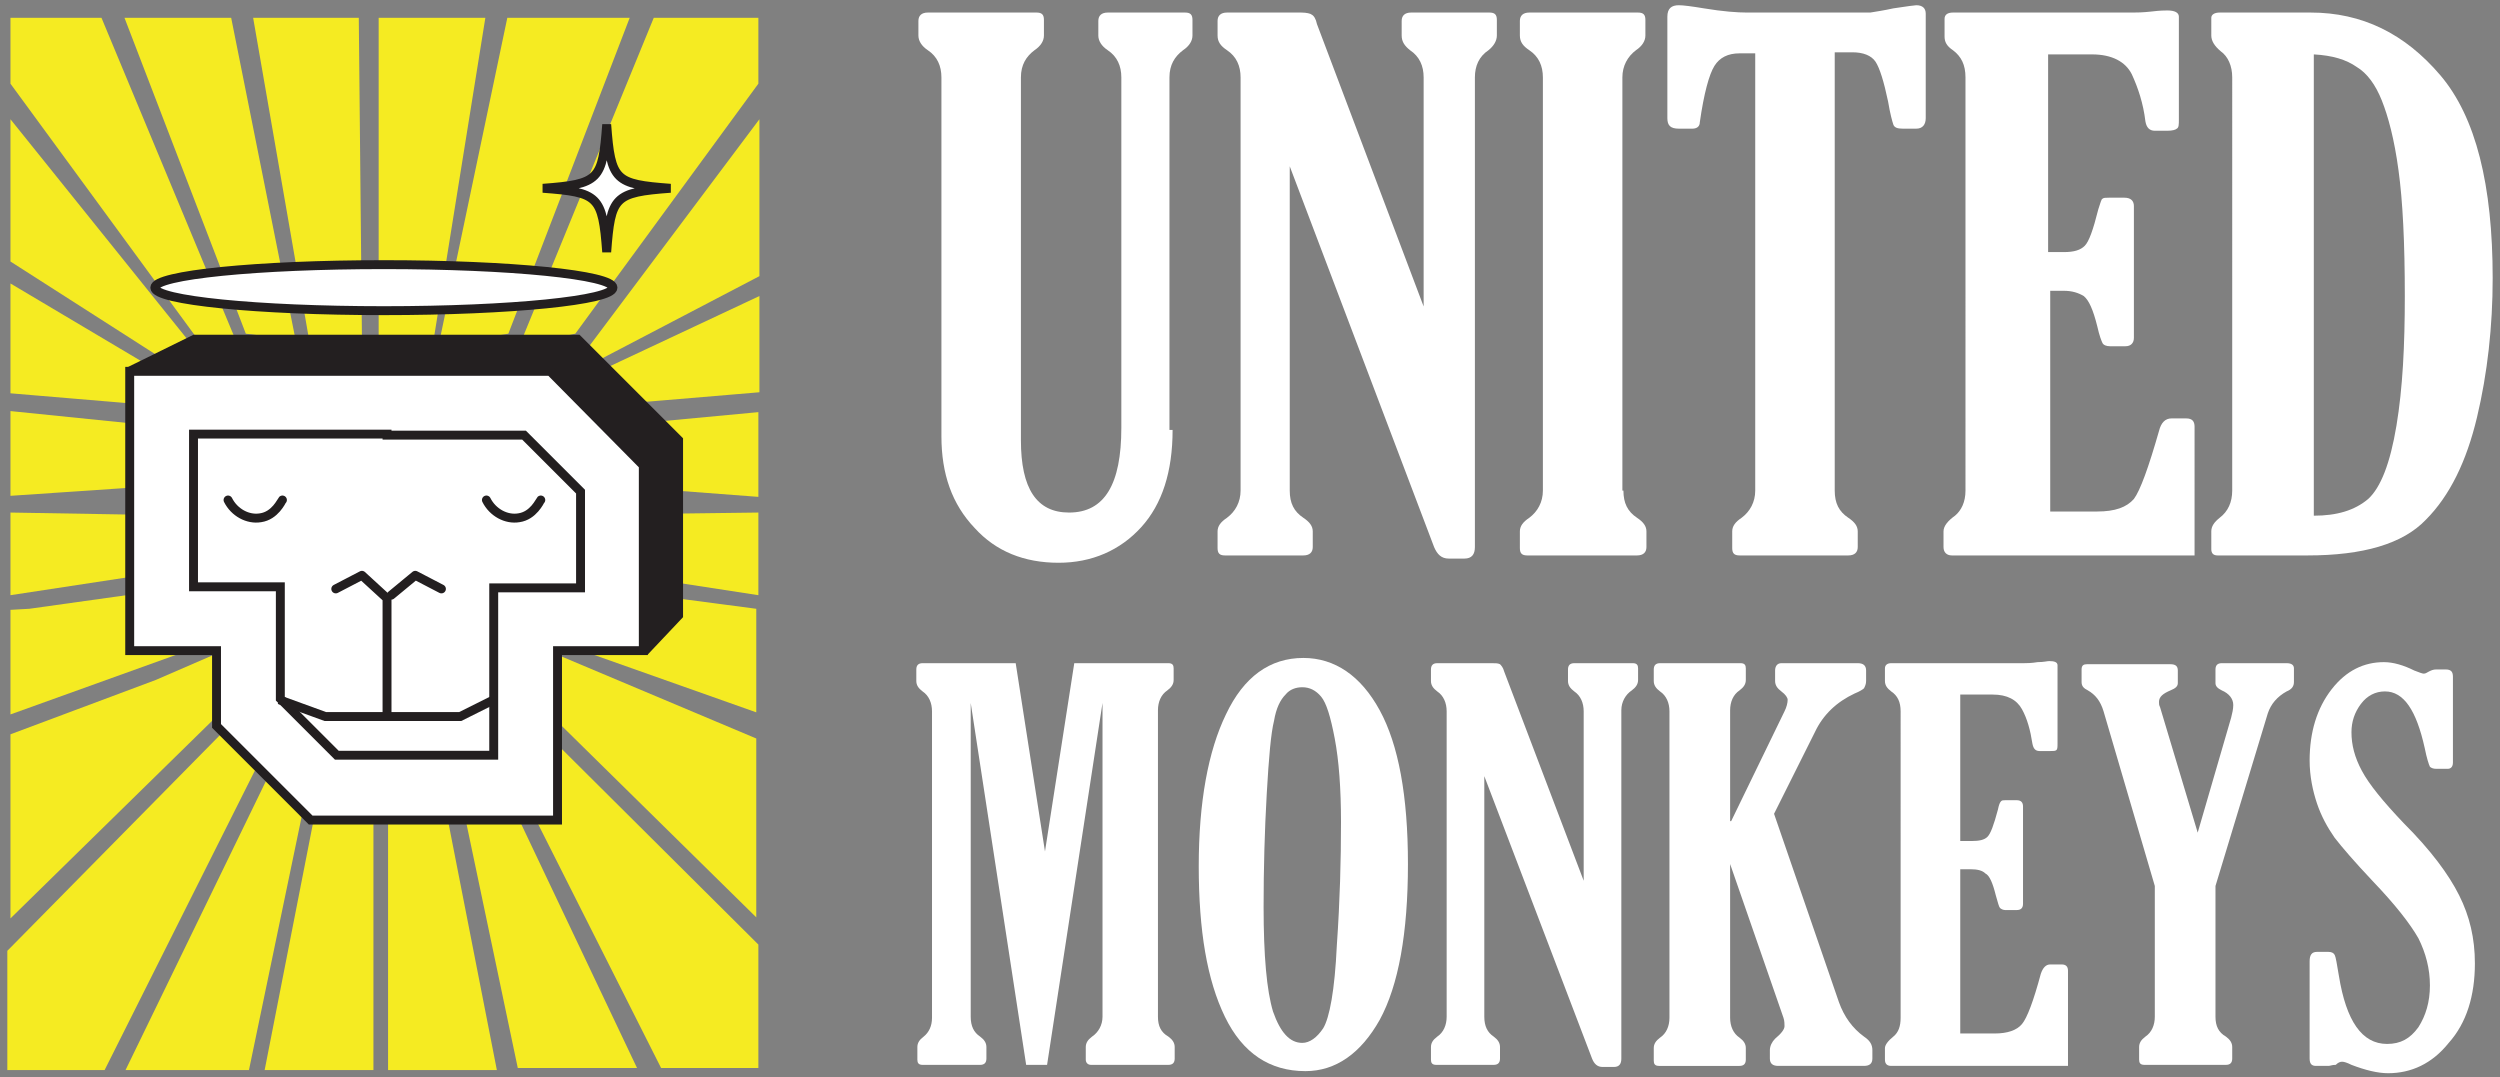
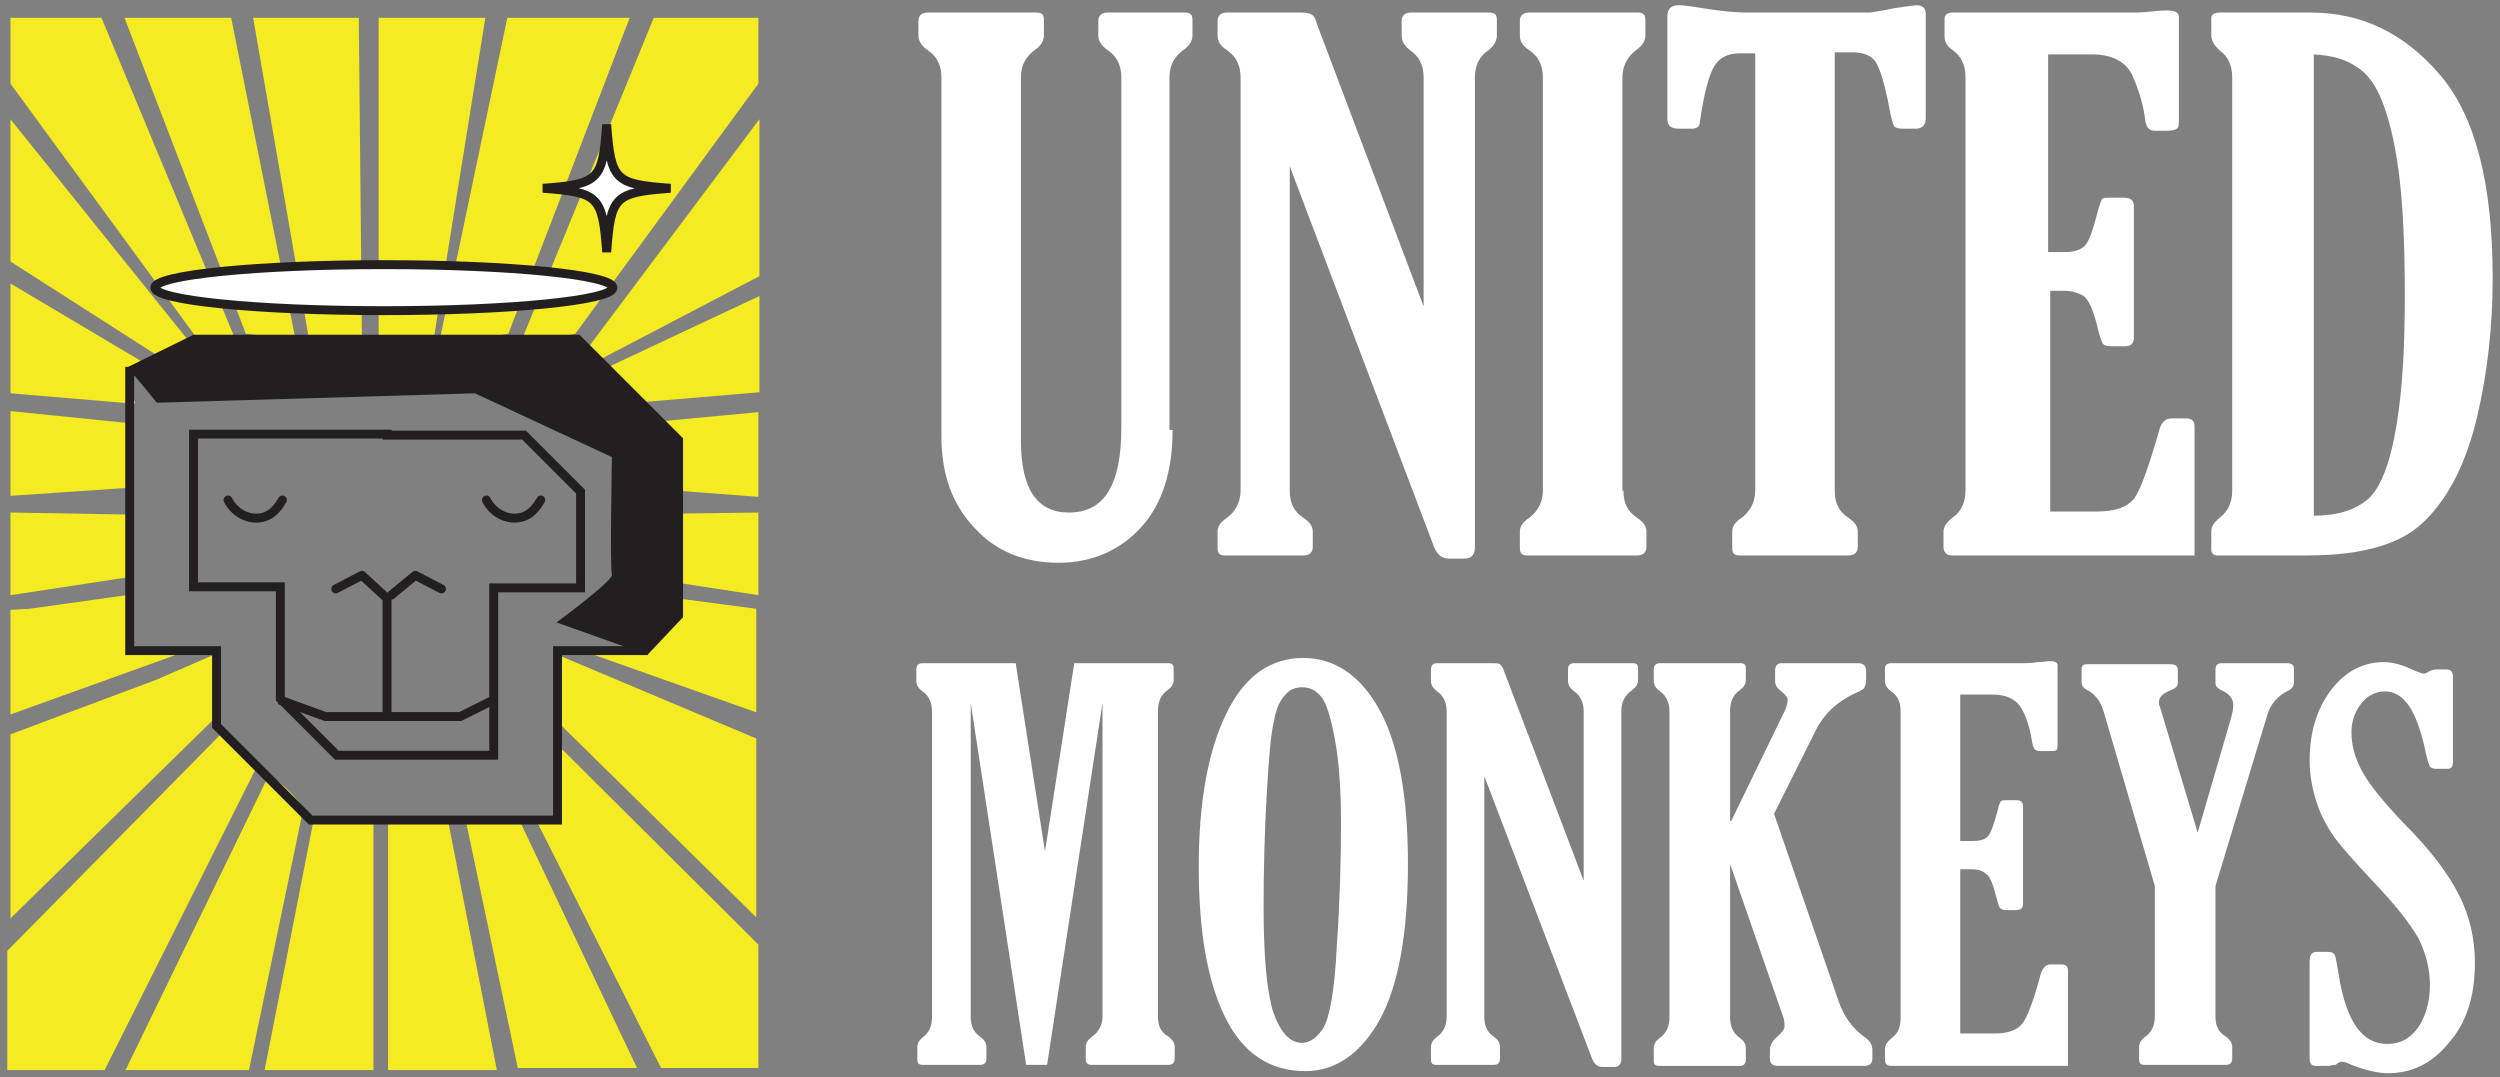
<svg xmlns="http://www.w3.org/2000/svg" xmlns:xlink="http://www.w3.org/1999/xlink" version="1.1" id="Layer_1" x="0px" y="0px" width="239px" height="103px" viewBox="0 0 239 103" style="enable-background:new 0 0 239 103;" xml:space="preserve">
  <rect x="0" y="0" width="239" height="103" fill="#808080" stroke="none" />
  <g id="XMLID_1_">
    <polygon id="XMLID_58_" style="fill:#F5EB22;" points="30,78.3 25.3,102.3 35.7,102.3 35.7,78.3  " />
    <polygon id="XMLID_57_" style="fill:#F5EB22;" points="37.1,78.3 37.1,102.3 47.5,102.3 42.8,78.3  " />
    <polygon id="XMLID_56_" style="fill:#F5EB22;" points="25.9,32.2 28.2,32.2 22.1,1.7 11.9,1.7 23.5,31.9  " />
    <polygon id="XMLID_55_" style="fill:#F5EB22;" points="41.5,32.2 46.4,1.7 36.2,1.7 36.2,32.2  " />
    <polygon id="XMLID_54_" style="fill:#F5EB22;" points="34.6,32.2 34.3,1.7 24.2,1.7 29.5,32.2  " />
    <polygon id="XMLID_53_" style="fill:#F5EB22;" points="46.8,32.2 48.6,31.9 60.2,1.7 48.5,1.7 42.1,32.2  " />
    <polygon id="XMLID_52_" style="fill:#F5EB22;" points="62.5,1.7 50,32.2 53.6,32.2 55,31.9 72.5,8 72.5,1.7  " />
    <path id="XMLID_51_" style="fill:#F5EB22;" d="M56.4,33v0.6c0.3,0.2,0.6,0.5,0.9,0.8l15.3-8V11.4L56.4,33z" />
    <polygon id="XMLID_50_" style="fill:#F5EB22;" points="18.8,32.2 22.4,32.2 9.7,1.7 1,1.7 1,8 18.8,32.3  " />
    <polygon id="XMLID_49_" style="fill:#F5EB22;" points="12.8,49.2 1,49 1,56.9 12.8,55.1  " />
    <path id="XMLID_48_" style="fill:#F5EB22;" d="M16.2,33.8l0.4-0.4c0.3-0.2,0.6-0.4,0.9-0.5c0.2,0,0.3,0,0.5-0.1c0.1,0,0.2,0,0.2,0   L1,11.4V25l15,9.6C16,34.3,16.1,34,16.2,33.8" />
    <path id="XMLID_47_" style="fill:#F5EB22;" d="M12.8,35.9v-0.6h0.6c0.2-0.2,0.5-0.3,0.9-0.3L1,27.1v10.5l10.7,0.9l1.2,0.1v-0.2   C12.4,37.6,12.4,36.7,12.8,35.9" />
    <polygon id="XMLID_46_" style="fill:#F5EB22;" points="12.8,40.5 1,39.3 1,47.4 12.8,46.6  " />
    <polygon id="XMLID_45_" style="fill:#F5EB22;" points="49.6,78.3 44.5,78.3 49.5,102.1 60.9,102.1  " />
    <polygon id="XMLID_44_" style="fill:#F5EB22;" points="53.2,71.1 53.2,78.3 51.2,78.3 63.2,102.1 72.5,102.1 72.5,90.3  " />
    <polygon id="XMLID_43_" style="fill:#F5EB22;" points="53.3,62.6 53.3,69 72.3,87.7 72.3,70.6  " />
    <path id="XMLID_42_" style="fill:#F5EB22;" d="M64.7,57.2v2.3h-0.6v0.4h-0.9c-0.1,0.8-0.6,1.5-1.5,1.8v0.8h-1.9v-0.1h-3.6l16.1,5.7   v-9.9L64.7,57.2z" />
    <path id="XMLID_41_" style="fill:#F5EB22;" d="M26.3,74.5c-0.2-0.1-0.4-0.3-0.6-0.4l-13.7,28.2h11.8L29,77.3   C28.3,76.2,27.4,75.3,26.3,74.5" />
    <path id="XMLID_40_" style="fill:#F5EB22;" d="M23.2,71.9c0,0,0-0.1-0.1-0.1c-0.6-0.4-1.2-0.9-1.7-1.5h-0.1v-0.1   c0,0-0.1-0.1-0.1-0.1L0.7,90.9v11.4h9.3l14.5-28.9C24.1,73,23.6,72.5,23.2,71.9" />
    <path id="XMLID_39_" style="fill:#F5EB22;" d="M21,67.8v-5.4h-0.1L14.9,65L1,70.2v0.6l0,0v17l19.9-19.5C20.9,68.2,21,68,21,67.8" />
    <polygon id="XMLID_38_" style="fill:#F5EB22;" points="17.4,62.4 12.8,62.4 12.8,56.8 2.8,58.2 1,58.3 1,58.4 1,58.4 1,68.3    1,68.3 1,68.3  " />
    <polygon id="XMLID_37_" style="fill:#F5EB22;" points="64.7,49.1 64.7,55.7 72.5,56.9 72.5,49  " />
    <path id="XMLID_36_" style="fill:#F5EB22;" d="M57.9,35.2c0.2,0.2,0.3,0.4,0.5,0.6c0.7,0.8,1.5,1.7,2.3,2.5l1.2,0.1l10.7-0.9v-9.2   L57.9,35.2z" />
    <path id="XMLID_35_" style="fill:#F5EB22;" d="M62.9,40.3c0.3,0.3,0.5,0.7,0.8,1h0.3v0.4c0.2,0.2,0.3,0.5,0.4,0.8   c0,0.2,0,0.4,0,0.6h0.2v3.8l7.9,0.6v-8.1L62.9,40.3z" />
    <line id="XMLID_34_" style="fill:#F5EB22;" x1="20.7" y1="62.8" x2="24.9" y2="64.5" />
    <path id="XMLID_33_" style="fill:#231F20;" d="M12.2,35.1l6.3-3.1h36.9l9.9,9.9V59l-3.4,3.6l-8.7-3.1c0,0,5.6-4.1,5.3-4.6   c-0.2-0.5,0-11.2,0-11.2l-13.1-6.1l-30.4,0.9L12.2,35.1z" />
    <g id="XMLID_89_">
      <defs>
-         <rect id="XMLID_28_" x="12.4" y="35.5" width="49.1" height="42.9" />
-       </defs>
+         </defs>
      <clipPath id="XMLID_60_">
        <use xlink:href="#XMLID_28_" style="overflow:visible;" />
      </clipPath>
      <g id="XMLID_91_" style="clip-path:url(#XMLID_60_);">
        <defs>
          <rect id="XMLID_29_" x="12.4" y="35.5" width="49.1" height="42.9" />
        </defs>
        <clipPath id="XMLID_61_">
          <use xlink:href="#XMLID_29_" style="overflow:visible;" />
        </clipPath>
        <path id="XMLID_94_" style="clip-path:url(#XMLID_61_);fill:#FFFFFF;" d="M61.5,44.5v17.7h-8.3v16.2H29.7l-9-9v-7.2h-8.3V35.5     h40.1L61.5,44.5z M55.5,56.2V47c-2.1-2.1-3.3-3.3-5.4-5.4H37H18.5v14.6h8.3v10.7c2.1,2.1,3.3,3.3,5.4,5.4H37h10.2V56.2H55.5z" />
        <path id="XMLID_30_" style="clip-path:url(#XMLID_61_);fill:#FFFFFF;" d="M55.5,47v9.2h-8.3v16.2H37h-4.8     c-2.1-2.1-3.3-3.3-5.4-5.4V56.2h-8.3V41.5H37h13.1C52.2,43.7,53.4,44.9,55.5,47" />
      </g>
    </g>
    <polygon id="XMLID_27_" style="fill:none;stroke:#231F20;stroke-width:0.853;stroke-miterlimit:10;" points="53.3,78.4 29.7,78.4    20.7,69.4 20.7,62.2 12.4,62.2 12.4,35.5 52.6,35.5 61.5,44.5 61.5,62.2 53.3,62.2  " />
    <path id="XMLID_26_" style="fill:none;stroke:#231F20;stroke-width:0.853;stroke-miterlimit:10;" d="M37,41.5H18.5v14.6h8.3v10.7   c2.1,2.1,3.3,3.3,5.4,5.4H37h10.2V56.2h8.3V47c-2.1-2.1-3.3-3.3-5.4-5.4H37z" />
    <polyline id="XMLID_25_" style="fill:none;stroke:#231F20;stroke-width:0.853;stroke-linecap:round;stroke-linejoin:round;stroke-miterlimit:10;" points="   37,68.2 37,57.2 34.6,55 32.1,56.3  " />
    <polyline id="XMLID_24_" style="fill:none;stroke:#231F20;stroke-width:0.853;stroke-linecap:round;stroke-linejoin:round;stroke-miterlimit:10;" points="   42.2,56.3 39.7,55 37.4,56.9  " />
    <path id="XMLID_23_" style="fill:none;stroke:#231F20;stroke-width:0.853;stroke-linecap:round;stroke-linejoin:round;stroke-miterlimit:10;" d="   M21.8,47.8c0.6,1.2,1.9,1.9,3.1,1.7c1.4-0.2,2-1.6,2.1-1.7" />
    <path id="XMLID_22_" style="fill:none;stroke:#231F20;stroke-width:0.853;stroke-linecap:round;stroke-linejoin:round;stroke-miterlimit:10;" d="   M46.5,47.8c0.6,1.2,1.9,1.9,3.1,1.7c1.4-0.2,2-1.6,2.1-1.7" />
    <polyline id="XMLID_21_" style="fill:none;stroke:#231F20;stroke-width:0.853;stroke-miterlimit:10;" points="26.7,66.9    31.1,68.5 44,68.5 47.2,66.9  " />
    <path id="XMLID_20_" style="fill:#FFFFFF;" d="M58.6,27.5c0,1.2-9.8,2.2-21.9,2.2c-12.1,0-21.9-1-21.9-2.2c0-1.2,9.8-2.2,21.9-2.2   C48.8,25.2,58.6,26.2,58.6,27.5" />
    <ellipse id="XMLID_19_" style="fill:none;stroke:#231F20;stroke-width:0.853;stroke-miterlimit:10;" cx="36.7" cy="27.5" rx="21.9" ry="2.2" />
    <path id="XMLID_18_" style="fill:#FFFFFF;" d="M64.1,18c-5.4,0.4-5.7,0.8-6.1,6.1c-0.4-5.4-0.8-5.7-6.1-6.1   c5.4-0.4,5.7-0.8,6.1-6.1C58.4,17.3,58.8,17.6,64.1,18" />
    <path id="XMLID_17_" style="fill:none;stroke:#231F20;stroke-width:0.853;stroke-miterlimit:10;" d="M64.1,18   c-5.4,0.4-5.7,0.8-6.1,6.1c-0.4-5.4-0.8-5.7-6.1-6.1c5.4-0.4,5.7-0.8,6.1-6.1C58.4,17.3,58.8,17.6,64.1,18z" />
    <path id="XMLID_16_" style="fill:#FFFFFF;" d="M112.1,41.1c0,4-1,7.1-3,9.3c-2,2.2-4.7,3.4-7.9,3.4c-3.3,0-6-1.1-8-3.3   C91,48.2,90,45.3,90,41.7V7.4c0-1.1-0.4-2-1.3-2.6c-0.6-0.4-0.9-0.9-0.9-1.4V2c0-0.5,0.3-0.8,0.9-0.8h10.4c0.5,0,0.7,0.2,0.7,0.7   v1.5c0,0.5-0.3,1-0.9,1.4c-0.8,0.6-1.3,1.4-1.3,2.6v34.7c0,4.6,1.5,6.9,4.6,6.9c3.4,0,5-2.7,5-8.1V7.4c0-1.1-0.4-2-1.3-2.6   c-0.6-0.4-0.9-0.9-0.9-1.4V2c0-0.5,0.3-0.8,0.9-0.8h7.4c0.5,0,0.7,0.2,0.7,0.7v1.5c0,0.5-0.3,1-0.9,1.4c-0.8,0.6-1.3,1.4-1.3,2.6   V41.1z" />
    <path id="XMLID_15_" style="fill:#FFFFFF;" d="M136.1,29.3V7.4c0-1.1-0.4-2-1.3-2.6C134.3,4.4,134,4,134,3.4V2   c0-0.5,0.3-0.8,0.9-0.8h7.5c0.5,0,0.7,0.2,0.7,0.7v1.5c0,0.5-0.3,1-0.8,1.4c-0.9,0.6-1.3,1.5-1.3,2.6v44.9c0,0.7-0.3,1.1-1,1.1   h-1.5c-0.7,0-1.1-0.4-1.4-1.1l-13.8-36.4v31c0,1.2,0.4,2,1.3,2.6c0.6,0.4,0.9,0.8,0.9,1.3v1.5c0,0.5-0.3,0.8-0.9,0.8h-7.5   c-0.5,0-0.7-0.2-0.7-0.7v-1.6c0-0.5,0.3-0.9,0.9-1.3c0.8-0.6,1.3-1.5,1.3-2.6V7.4c0-1.1-0.4-2-1.3-2.6c-0.6-0.4-0.9-0.8-0.9-1.4V2   c0-0.5,0.3-0.8,0.9-0.8h7.1c0.5,0,0.9,0.1,1,0.2c0.2,0.1,0.4,0.4,0.5,0.9L136.1,29.3z" />
    <path id="XMLID_14_" style="fill:#FFFFFF;" d="M155.2,46.9c0,1.2,0.4,2,1.3,2.6c0.6,0.4,0.9,0.8,0.9,1.3v1.5c0,0.5-0.3,0.8-0.9,0.8   H146c-0.5,0-0.7-0.2-0.7-0.7v-1.6c0-0.5,0.3-0.9,0.9-1.3c0.8-0.6,1.3-1.5,1.3-2.6V7.4c0-1.1-0.4-2-1.3-2.6   c-0.6-0.4-0.9-0.8-0.9-1.4V2c0-0.5,0.3-0.8,0.9-0.8h10.4c0.5,0,0.7,0.2,0.7,0.7v1.5c0,0.5-0.3,1-0.9,1.4c-0.8,0.6-1.3,1.5-1.3,2.6   V46.9z" />
    <path id="XMLID_13_" style="fill:#FFFFFF;" d="M175.4,5.1v41.8c0,1.2,0.4,2,1.3,2.6c0.6,0.4,0.9,0.8,0.9,1.3v1.5   c0,0.5-0.3,0.8-0.9,0.8h-10.4c-0.5,0-0.7-0.2-0.7-0.7v-1.6c0-0.5,0.3-0.9,0.9-1.3c0.8-0.6,1.3-1.5,1.3-2.6V5.1h-1.5   c-1.1,0-1.9,0.4-2.4,1.2c-0.5,0.8-1,2.6-1.4,5.4c0,0.4-0.3,0.6-0.7,0.6h-1.3c-0.8,0-1.1-0.3-1.1-1V1.6c0-0.8,0.4-1.1,1.1-1.1   c0.4,0,1.2,0.1,2.4,0.3c1.8,0.3,3.2,0.4,4.1,0.4h11.8c0.6-0.1,1.3-0.2,2.2-0.4c1.3-0.2,2.1-0.3,2.2-0.3c0.6,0,0.9,0.3,0.9,0.8v10   c0,0.6-0.3,1-0.9,1h-1.3c-0.5,0-0.8-0.1-0.9-0.4c-0.1-0.3-0.3-1-0.5-2.2c-0.4-1.9-0.8-3.2-1.2-3.8c-0.4-0.6-1.2-0.9-2.2-0.9H175.4z   " />
    <path id="XMLID_12_" style="fill:#FFFFFF;" d="M209.5,53.1h-22.9c-0.5,0-0.8-0.3-0.8-0.8v-1.5c0-0.5,0.4-1,1.1-1.5   c0.6-0.5,1-1.3,1-2.4V7.4c0-1.2-0.4-2-1.2-2.6c-0.6-0.4-0.8-0.8-0.8-1.3V1.8c0-0.4,0.3-0.6,0.8-0.6h17.2c0.3,0,0.9,0,1.8-0.1   c0.8-0.1,1.3-0.1,1.5-0.1c0.7,0,1.1,0.2,1.1,0.6v9.8c0,0.5,0,0.8-0.2,0.9c-0.1,0.1-0.4,0.2-0.9,0.2h-1.2c-0.5,0-0.8-0.3-0.9-0.9   c-0.2-1.7-0.7-3.2-1.3-4.5c-0.6-1.2-1.9-1.9-3.8-1.9h-4.2v18.9h1.5c1,0,1.6-0.2,2-0.6c0.4-0.4,0.8-1.5,1.3-3.5c0.2-0.6,0.3-1,0.4-1   c0.1-0.1,0.3-0.1,0.6-0.1h1.5c0.6,0,0.9,0.3,0.9,0.8v12.6c0,0.5-0.3,0.8-0.8,0.8h-1.5c-0.3,0-0.6-0.1-0.7-0.3   c-0.1-0.2-0.3-0.7-0.5-1.6c-0.4-1.6-0.8-2.5-1.3-2.9c-0.5-0.3-1.1-0.5-1.9-0.5h-1.3v21.1h4.5c1.7,0,2.8-0.4,3.5-1.2   c0.6-0.8,1.4-3,2.4-6.5c0.2-0.8,0.6-1.2,1.2-1.2h1.4c0.6,0,0.8,0.3,0.8,0.8V53.1z" />
    <path id="XMLID_70_" style="fill:#FFFFFF;" d="M211.4,3.4V1.7c0-0.3,0.3-0.5,0.8-0.5h8.7c4.9,0,9,2,12.4,6c3.4,4,5,10.5,5,19.4   c0,4.6-0.5,9.1-1.5,13.3c-1,4.2-2.6,7.5-4.9,9.8c-2.2,2.3-6,3.4-11.3,3.4H212c-0.4,0-0.6-0.2-0.6-0.6v-1.7c0-0.5,0.3-0.9,0.8-1.3   c0.8-0.6,1.2-1.5,1.2-2.6V7.4c0-1.1-0.4-2-1.1-2.5C211.7,4.4,211.4,3.9,211.4,3.4 M221.2,5.2v44.1c2.2,0,3.9-0.5,5.2-1.6   c1.2-1.1,2.1-3.4,2.7-7c0.6-3.6,0.8-7.7,0.8-12.4c0-5.1-0.2-9.1-0.6-12c-0.4-3-1-5.2-1.6-6.7c-0.6-1.5-1.4-2.6-2.4-3.2   C224.3,5.7,223,5.3,221.2,5.2" />
    <path id="XMLID_9_" style="fill:#FFFFFF;" d="M89.1,97.3V68c0-0.8-0.3-1.5-0.9-1.9c-0.4-0.3-0.6-0.6-0.6-1V64   c0-0.4,0.2-0.6,0.6-0.6h8.9l2.8,18l2.8-18h9c0.4,0,0.5,0.2,0.5,0.5v1.1c0,0.4-0.2,0.7-0.6,1c-0.6,0.4-0.9,1.1-0.9,1.9v29.3   c0,0.9,0.3,1.5,1,1.9c0.4,0.3,0.6,0.6,0.6,1v1.1c0,0.4-0.2,0.6-0.6,0.6h-7.4c-0.3,0-0.5-0.2-0.5-0.5v-1.2c0-0.4,0.2-0.7,0.6-1   c0.6-0.4,1-1.1,1-1.9v-30l-5.3,34.6h-2l-5.3-34.6v30c0,0.9,0.3,1.5,0.9,1.9c0.4,0.3,0.6,0.6,0.6,1v1.1c0,0.4-0.2,0.6-0.6,0.6h-5.5   c-0.4,0-0.5-0.2-0.5-0.5v-1.2c0-0.4,0.2-0.7,0.6-1C88.8,98.7,89.1,98.1,89.1,97.3" />
    <path id="XMLID_66_" style="fill:#FFFFFF;" d="M124.8,102.4c-3.4,0-6-1.7-7.7-5.2c-1.7-3.5-2.5-8.2-2.5-14.4c0-6.1,0.9-11,2.6-14.5   c1.7-3.6,4.2-5.4,7.4-5.4c3,0,5.5,1.7,7.3,5c1.8,3.3,2.7,8.2,2.7,14.7c0,6.6-0.9,11.6-2.7,14.9   C130.1,100.7,127.7,102.4,124.8,102.4 M124.5,99.7c0.7,0,1.4-0.5,2-1.4c0.6-1,1.1-3.6,1.3-7.9c0.3-4.3,0.4-8.2,0.4-11.8   c0-3.2-0.2-5.9-0.6-8c-0.4-2.1-0.8-3.4-1.3-4c-0.5-0.6-1.1-0.9-1.8-0.9c-0.6,0-1.2,0.2-1.6,0.7c-0.5,0.5-0.9,1.3-1.1,2.5   c-0.3,1.2-0.5,3.5-0.7,7c-0.2,3.5-0.3,7.1-0.3,10.8c0,4.7,0.3,8,0.9,10C122.4,98.7,123.3,99.7,124.5,99.7" />
    <path id="XMLID_6_" style="fill:#FFFFFF;" d="M151.4,84.2V68c0-0.8-0.3-1.5-0.9-1.9c-0.4-0.3-0.6-0.6-0.6-1V64   c0-0.4,0.2-0.6,0.6-0.6h5.6c0.4,0,0.5,0.2,0.5,0.5v1.1c0,0.4-0.2,0.7-0.6,1c-0.6,0.4-1,1.1-1,1.9v33.3c0,0.5-0.2,0.8-0.7,0.8h-1.1   c-0.5,0-0.8-0.3-1-0.8l-10.3-27v23c0,0.9,0.3,1.5,0.9,1.9c0.4,0.3,0.6,0.6,0.6,1v1.1c0,0.4-0.2,0.6-0.6,0.6h-5.5   c-0.4,0-0.5-0.2-0.5-0.5v-1.2c0-0.4,0.2-0.7,0.6-1c0.6-0.4,0.9-1.1,0.9-1.9V68c0-0.8-0.3-1.5-0.9-1.9c-0.4-0.3-0.6-0.6-0.6-1V64   c0-0.4,0.2-0.6,0.6-0.6h5.2c0.4,0,0.6,0,0.8,0.1c0.1,0.1,0.3,0.3,0.4,0.7L151.4,84.2z" />
    <path id="XMLID_5_" style="fill:#FFFFFF;" d="M165.5,78.5l5.1-10.5c0.2-0.4,0.3-0.8,0.3-1.1c0-0.2-0.2-0.5-0.6-0.8   c-0.4-0.3-0.6-0.6-0.6-1v-1c0-0.4,0.2-0.7,0.6-0.7h7.3c0.5,0,0.8,0.2,0.8,0.7v1c0,0.3-0.1,0.5-0.2,0.7c-0.1,0.1-0.4,0.3-0.9,0.5   c-1.7,0.8-3,2-3.8,3.7l-3.9,7.8l6.2,18c0.5,1.4,1.3,2.5,2.4,3.3c0.6,0.4,0.8,0.8,0.8,1.3v0.8c0,0.5-0.3,0.7-0.8,0.7h-8.2   c-0.5,0-0.8-0.2-0.8-0.7v-0.8c0-0.4,0.2-0.8,0.5-1.1c0.6-0.5,0.9-0.9,0.9-1.2c0-0.2,0-0.5-0.1-0.8l-5.1-14.7v14.7   c0,0.8,0.3,1.5,0.9,1.9c0.4,0.3,0.6,0.6,0.6,1v1.1c0,0.4-0.2,0.6-0.6,0.6h-7.7c-0.4,0-0.5-0.2-0.5-0.5v-1.2c0-0.4,0.2-0.7,0.6-1   c0.6-0.4,0.9-1.1,0.9-1.9V68c0-0.8-0.3-1.5-0.9-1.9c-0.4-0.3-0.6-0.6-0.6-1V64c0-0.4,0.2-0.6,0.6-0.6h7.7c0.4,0,0.5,0.2,0.5,0.5   v1.1c0,0.4-0.2,0.7-0.6,1c-0.6,0.4-0.9,1.1-0.9,1.9V78.5z" />
    <path id="XMLID_4_" style="fill:#FFFFFF;" d="M197.7,101.9h-16.9c-0.4,0-0.6-0.2-0.6-0.6v-1.1c0-0.3,0.3-0.7,0.8-1.1   c0.5-0.4,0.7-1,0.7-1.8V68c0-0.9-0.3-1.5-0.9-1.9c-0.4-0.3-0.6-0.6-0.6-1v-1.2c0-0.3,0.2-0.5,0.6-0.5h12.7c0.2,0,0.7,0,1.3-0.1   c0.6,0,0.9-0.1,1.1-0.1c0.5,0,0.8,0.1,0.8,0.4V71c0,0.4,0,0.6-0.1,0.7c-0.1,0.1-0.3,0.1-0.6,0.1H195c-0.4,0-0.6-0.2-0.7-0.7   c-0.2-1.3-0.5-2.4-1-3.3c-0.5-0.9-1.4-1.4-2.8-1.4h-3.1v14h1.1c0.7,0,1.2-0.1,1.5-0.4c0.3-0.3,0.6-1.1,1-2.6   c0.1-0.5,0.2-0.7,0.3-0.8c0.1-0.1,0.2-0.1,0.4-0.1h1.1c0.4,0,0.6,0.2,0.6,0.6v9.3c0,0.4-0.2,0.6-0.6,0.6h-1.1   c-0.2,0-0.4-0.1-0.5-0.2c-0.1-0.1-0.2-0.5-0.4-1.2c-0.3-1.2-0.6-1.9-1-2.1c-0.3-0.3-0.8-0.4-1.4-0.4h-1v15.7h3.3   c1.2,0,2.1-0.3,2.6-0.9c0.5-0.6,1.1-2.2,1.8-4.8c0.2-0.6,0.5-0.9,0.9-0.9h1.1c0.4,0,0.6,0.2,0.6,0.6V101.9z" />
    <path id="XMLID_3_" style="fill:#FFFFFF;" d="M211.8,84.7v12.5c0,0.9,0.3,1.5,1,1.9c0.4,0.3,0.6,0.6,0.6,1v1.1   c0,0.4-0.2,0.6-0.6,0.6H205c-0.4,0-0.5-0.2-0.5-0.5v-1.2c0-0.4,0.2-0.7,0.6-1c0.6-0.4,0.9-1.1,0.9-1.9V84.7L201.1,68   c-0.3-1-0.8-1.6-1.5-2c-0.4-0.2-0.6-0.4-0.6-0.8v-1.2c0-0.4,0.2-0.5,0.5-0.5h8c0.5,0,0.7,0.2,0.7,0.6v1.2c0,0.3-0.2,0.5-0.7,0.7   c-0.7,0.3-1.1,0.6-1.1,1.1c0,0.2,0,0.3,0.1,0.5l3.6,12l3.2-11c0.1-0.4,0.2-0.8,0.2-1.2c0-0.6-0.4-1.1-1.1-1.4   c-0.4-0.2-0.6-0.4-0.6-0.7V64c0-0.4,0.2-0.6,0.6-0.6h6.2c0.5,0,0.7,0.2,0.7,0.5v1.3c0,0.4-0.2,0.7-0.7,0.9   c-0.9,0.5-1.5,1.2-1.8,2.1L211.8,84.7z" />
    <path id="XMLID_2_" style="fill:#FFFFFF;" d="M222.6,101.9h-1.2c-0.4,0-0.6-0.2-0.6-0.7v-9.3c0-0.6,0.2-0.9,0.7-0.9h1.1   c0.3,0,0.5,0.1,0.6,0.3c0.1,0.2,0.2,0.8,0.4,2c0.7,4.3,2.2,6.5,4.6,6.5c1.3,0,2.2-0.5,3-1.6c0.7-1.1,1.1-2.4,1.1-4   c0-1.6-0.4-3.1-1.1-4.5c-0.8-1.4-2.2-3.2-4.4-5.5c-1.7-1.8-2.9-3.2-3.6-4.1c-0.7-1-1.3-2.1-1.7-3.3c-0.4-1.2-0.7-2.6-0.7-4.1   c0-2.7,0.7-5,2.1-6.8c1.4-1.8,3.1-2.6,5-2.6c0.9,0,1.9,0.3,2.9,0.8c0.5,0.2,0.8,0.3,0.9,0.3c0.2,0,0.3-0.1,0.5-0.2   c0.2-0.1,0.4-0.2,0.7-0.2h0.9c0.5,0,0.7,0.2,0.7,0.7v8.2c0,0.4-0.2,0.6-0.5,0.6h-1.1c-0.3,0-0.5-0.1-0.6-0.2   c-0.1-0.2-0.3-0.8-0.5-1.8c-0.8-3.6-2-5.4-3.8-5.4c-0.9,0-1.7,0.4-2.3,1.2c-0.6,0.8-0.9,1.7-0.9,2.7c0,1.2,0.3,2.4,1,3.7   c0.7,1.3,2,2.9,4,5c2.6,2.6,4.3,4.9,5.3,6.9c1,2,1.5,4.1,1.5,6.5c0,3.1-0.8,5.7-2.5,7.6c-1.6,2-3.6,2.9-5.8,2.9   c-1,0-2.2-0.3-3.5-0.8c-0.4-0.2-0.7-0.3-0.9-0.3c-0.2,0-0.4,0.1-0.6,0.3C222.9,101.8,222.8,101.9,222.6,101.9" />
  </g>
</svg>